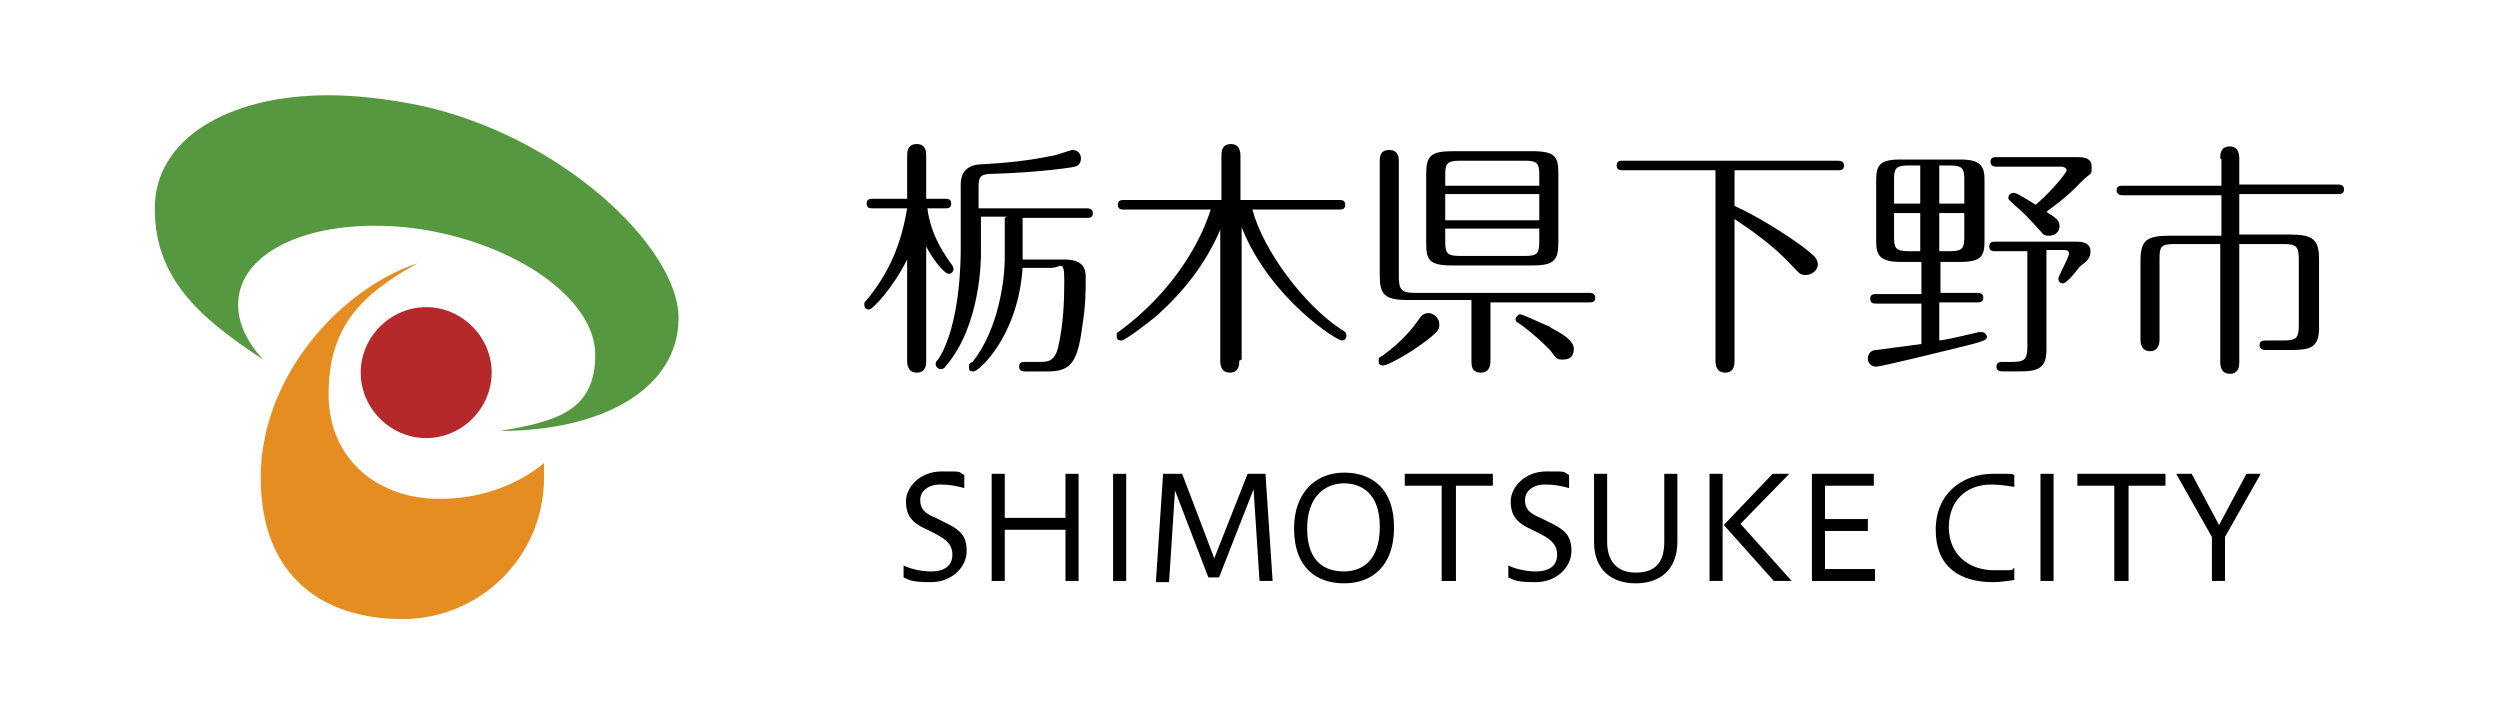
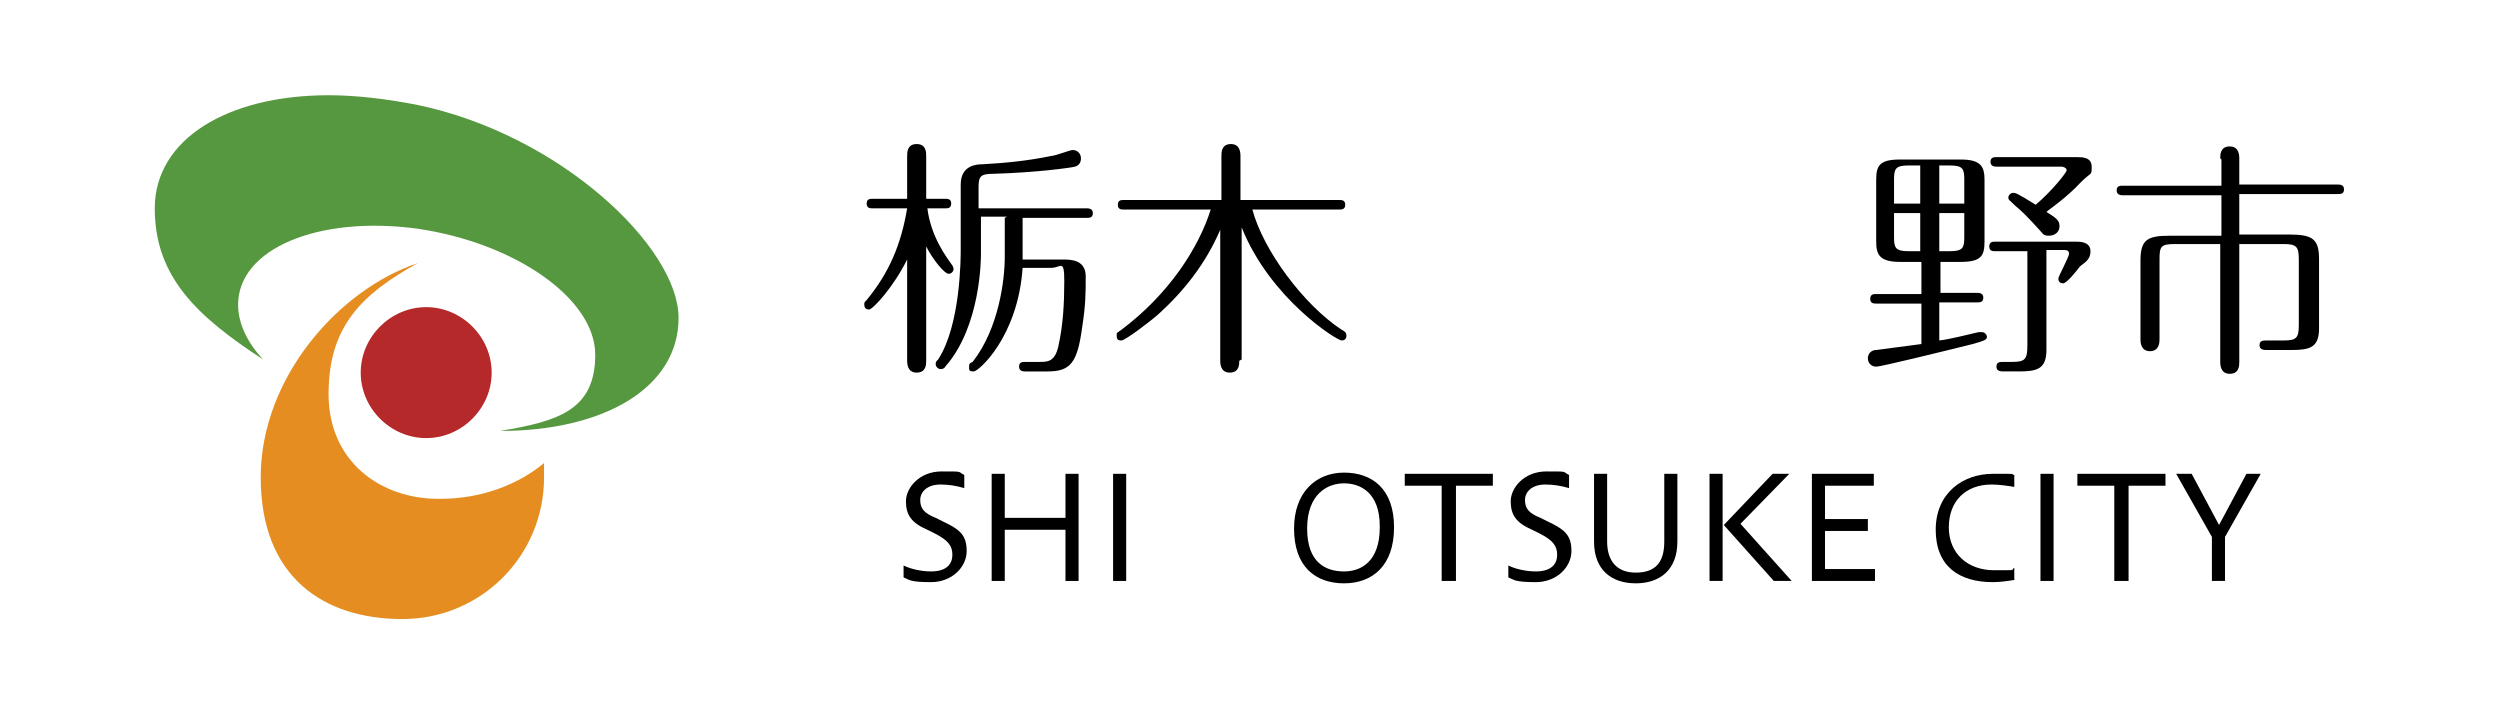
<svg xmlns="http://www.w3.org/2000/svg" width="210" height="60" version="1.1" viewBox="0 0 210 60">
  <defs>
    <style>
      .cls-1 {
        fill: #b6292a;
      }

      .cls-2 {
        fill: #e58d21;
      }

      .cls-3 {
        fill: #56983f;
      }

      .cls-4 {
        fill: #fff;
      }
    </style>
  </defs>
  <g>
    <g id="_レイヤー_1" data-name="レイヤー_1">
      <rect class="cls-4" width="210" height="60" />
      <g>
        <path class="cls-3" d="M35,8.8c-2.6-.5-5.1-.8-7.4-.8-8.5,0-14.6,3.7-14.6,9.5s3.6,9.1,9.1,12.7c-1.3-1.4-2.1-3-2.1-4.6,0-4.7,6.7-7.5,15-6.4,8.3,1.2,15,5.9,15,10.6s-3.2,5.6-8,6.4c8.7,0,15-3.6,15-9.5s-9.9-15.4-22-17.9" />
        <path class="cls-2" d="M36.8,41.9c-4.8,0-9.2-3.1-9.2-8.8s2.8-8.4,7.5-11c-6.6,2.2-13.2,9.6-13.2,18s5.3,11.9,11.9,11.9,11.9-5.3,11.9-11.9,0-.8,0-1.2c-2.3,1.9-5.4,3-8.7,3" />
        <path class="cls-1" d="M41.3,31.3c0,3-2.5,5.5-5.5,5.5s-5.5-2.5-5.5-5.5,2.5-5.5,5.5-5.5,5.5,2.5,5.5,5.5" />
      </g>
      <g>
        <path d="M77.8,30.3c0,.3,0,1-.8,1s-.8-.8-.8-1v-8.5c-1.2,2.4-2.9,4.2-3.2,4.2s-.4-.2-.4-.4,0-.2.2-.4c1.9-2.3,2.9-4.7,3.4-7.7h-2.9c-.2,0-.5,0-.5-.4s.3-.4.5-.4h2.9v-3.6c0-.3,0-1,.8-1s.8.7.8,1v3.6h1.6c.2,0,.5,0,.5.4s-.3.4-.5.4h-1.5c.3,2.4,1.6,4.1,2.1,4.8,0,0,.1.2.1.3,0,.2-.2.4-.4.4-.4,0-1.4-1.3-1.9-2.3v9.6ZM84.6,18.2h-2.2v3.1c0,.4,0,6.1-3,9.5-.1.2-.3.2-.4.2-.2,0-.4-.2-.4-.4s0-.2.2-.4c1.9-2.9,1.9-8.6,1.9-9.2v-5.5c0-1.6,1.3-1.7,1.8-1.7,1.9-.1,3.9-.3,5.8-.7.3,0,1.6-.5,1.8-.5.4,0,.7.3.7.7s-.2.6-.5.7c-.4.1-3.3.5-6.9.6-1,0-1.2.2-1.2,1.1v1.8h9.1c.1,0,.5,0,.5.4s-.3.4-.5.4h-5.4v3.5h3.4c.6,0,1.9,0,1.9,1.4s0,2.4-.3,4.3c-.4,3-1,3.7-2.9,3.7h-1.9c-.1,0-.5,0-.5-.4s.3-.4.5-.4h1.2c.7,0,1.3,0,1.6-1.3.4-1.8.5-3.6.5-5.5s-.3-1.1-1.1-1.1h-2.4c-.4,5.8-3.7,8.7-4.1,8.7s-.4-.1-.4-.4.1-.3.3-.4c2.2-2.8,2.7-6.9,2.7-8.8v-3.3Z" />
        <path d="M104.1,30.3c0,.3,0,1-.8,1s-.8-.8-.8-1v-11c-1.2,2.8-3,5.1-5.2,7.1-.8.7-2.8,2.2-3.1,2.2s-.4-.1-.4-.4,0-.2.4-.5c4-3,6.5-6.9,7.5-10.1h-7.3c-.2,0-.5,0-.5-.4s.3-.4.5-.4h8.2v-3.7c0-.3,0-1,.8-1s.8.8.8,1v3.7h8.3c.2,0,.5,0,.5.4s-.3.4-.5.4h-7.3c.9,3.4,4.3,8,7.5,10.1.2.1.4.2.4.5s-.2.4-.4.4c-.4,0-6-3.5-8.4-9.5v11.1Z" />
-         <path d="M120.9,27.3c0,.3,0,.5-1.2,1.4-1.6,1.2-3.2,2-3.5,2s-.4-.1-.4-.4.1-.3.3-.4c1.8-1.3,2.6-2.4,3.1-3.1.2-.3.4-.5.8-.5s.9.4.9.9ZM125.2,25.2v5.1c0,.2,0,1-.8,1s-.8-.6-.8-1v-5.1h-5.4c-1.9,0-2.3-.5-2.3-2v-9.7c0-.3,0-.9.8-.9s.8.7.8.9v9.7c0,1.1.2,1.4,1.3,1.4h14.7c.1,0,.5,0,.5.4s-.3.4-.5.4h-8.3ZM130.9,20.4c0,1.5-.4,1.9-2.2,1.9h-6.7c-2,0-2.2-.5-2.2-1.9v-5.8c0-1.5.4-1.9,2.2-1.9h6.7c2,0,2.2.5,2.2,1.9v5.8ZM129.3,15.6v-.9c0-1-.2-1.2-1.2-1.2h-5.5c-1.1,0-1.2.3-1.2,1.2v.9h7.9ZM129.3,18.5v-2.2h-7.9v2.2h7.9ZM121.4,19.2v1.1c0,.9.1,1.2,1.2,1.2h5.5c1,0,1.2-.2,1.2-1.2v-1.1h-7.9ZM130.2,27.5c1,.5,2,1.1,2,1.8s-.4.9-.9.9-.5,0-1.1-.8c-1.2-1.2-2.1-1.9-2.7-2.3-.1,0-.2-.2-.2-.3s.2-.4.4-.4,2.1.9,2.6,1.1Z" />
-         <path d="M145.7,17.3c1.8.8,4.2,2.3,5.7,3.4.9.7,1.3,1,1.3,1.5s-.5.9-1,.9-.5-.1-1.1-.7c-1.9-2.1-4.2-3.5-4.9-4v11.9c0,.3,0,1-.8,1s-.8-.8-.8-1v-16h-7.8c-.2,0-.5,0-.5-.4s.3-.4.5-.4h18.1c.1,0,.5,0,.5.4s-.3.4-.5.4h-8.7v2.9Z" />
        <path d="M162.9,24.6h3.2c.1,0,.5,0,.5.4s-.3.4-.5.4h-3.2v3.2c.9-.1,2.4-.5,3.3-.7.2,0,.3,0,.3,0,.2,0,.4.2.4.4s-.1.3-1.2.6c-2.4.6-7.7,1.9-8.1,1.9s-.7-.3-.7-.7.3-.7.7-.7c1.6-.2,2.2-.3,3.8-.5v-3.4h-3.8c-.2,0-.5,0-.5-.4s.3-.4.5-.4h3.8v-2.7h-1.8c-1.7,0-2-.6-2-1.7v-5.2c0-1.2.3-1.7,2-1.7h5.1c1.7,0,2,.6,2,1.7v5.2c0,1.2-.3,1.7-2,1.7h-1.7v2.7ZM161.3,13.9h-1c-1.1,0-1.2.3-1.2,1.2v2h2.2v-3.2ZM161.3,17.9h-2.2v2c0,.9.1,1.2,1.2,1.2h1v-3.2ZM162.9,17.1h2.1v-2c0-.9-.1-1.2-1.2-1.2h-.9v3.2ZM162.9,21.1h.9c1.1,0,1.2-.3,1.2-1.2v-2h-2.1v3.2ZM171.9,29.4c0,1.6-.8,1.8-2.3,1.8h-1.3c-.2,0-.6,0-.6-.4s.3-.4.6-.4h.7c1.1,0,1.3-.2,1.3-1.4v-7.9h-2.7c-.2,0-.5,0-.5-.4s.3-.4.5-.4h6.8c.3,0,1.2,0,1.2.8s-.6,1-.9,1.3c-.3.4-1.1,1.4-1.4,1.4s-.4-.2-.4-.4.9-1.8.9-2.1-.3-.3-.4-.3h-1.5v8.2ZM174.5,13.2c.4,0,1.2,0,1.2.8s0,.4-.9,1.3c-1.3,1.4-2.7,2.3-2.9,2.5.8.5,1.1.7,1.1,1.2s-.4.8-.9.8-.5-.2-.8-.5c-.9-1-1.6-1.7-2-2-.5-.5-.6-.5-.6-.7,0-.2.2-.4.4-.4s.3,0,1.9,1c1.3-1.1,2.6-2.7,2.6-2.9s-.3-.3-.4-.3h-5.5c-.1,0-.5,0-.5-.4s.3-.4.5-.4h6.8Z" />
        <path d="M186.5,13.3c0-.3,0-1,.8-1s.8.8.8,1v2.2h8.3c.1,0,.5,0,.5.4s-.3.4-.5.4h-8.3v3.4h4.2c2,0,2.5.4,2.5,2.1v5.8c0,1.6-.8,1.8-2.3,1.8h-2.1c-.2,0-.6,0-.6-.4s.3-.4.6-.4h1.4c1.1,0,1.3-.2,1.3-1.3v-5.5c0-1.1-.2-1.3-1.3-1.3h-3.7v9.9c0,.3,0,1-.8,1s-.8-.8-.8-1v-9.9h-3.8c-1.2,0-1.3.2-1.3,1.3v6.7c0,.2,0,1-.8,1s-.8-.8-.8-1v-6.6c0-1.8.6-2.1,2.5-2.1h4.3v-3.4h-8.3c-.1,0-.5,0-.5-.4s.3-.4.5-.4h8.3v-2.2Z" />
      </g>
      <g>
        <path d="M75.9,47.5c.6.3,1.5.5,2.3.5,1.4,0,1.8-.7,1.8-1.4s-.3-1.2-1.5-1.8l-.6-.3c-1.4-.6-1.8-1.3-1.8-2.4s1.1-2.5,3-2.5,1.3,0,1.9.3v1.1c-.7-.2-1.3-.3-2-.3-1.1,0-1.7.6-1.7,1.3s.3,1.1,1.3,1.5l.6.3c1.5.7,2,1.2,2,2.5s-1.2,2.6-3,2.6-1.8-.2-2.3-.4v-1.1Z" />
        <path d="M83.3,48.8v-9h1.1v3.7h5.1v-3.7h1.1v9h-1.1v-4.3h-5.1v4.3h-1.1Z" />
        <path d="M93.5,48.8v-9h1.1v9h-1.1Z" />
-         <path d="M97.1,48.8l.6-9h1.6l2.7,7.1,2.8-7.1h1.5l.6,9h-1.1l-.5-7.7-2.9,7.4h-.9l-2.8-7.3-.5,7.7h-1.1Z" />
        <path d="M108.7,44.4c0-3,1.8-4.7,4.2-4.7s4.2,1.4,4.2,4.6-1.8,4.7-4.2,4.7-4.2-1.4-4.2-4.6ZM115.9,44.2c0-2.8-1.6-3.6-3-3.6s-3.1.9-3.1,3.8,1.6,3.6,3.1,3.6,3-.9,3-3.7Z" />
        <path d="M121.1,48.8v-8h-3.1v-1h7.4v1h-3.1v8h-1.1Z" />
        <path d="M126.7,47.5c.6.3,1.5.5,2.3.5,1.4,0,1.8-.7,1.8-1.4s-.3-1.2-1.5-1.8l-.6-.3c-1.4-.6-1.8-1.3-1.8-2.4s1.1-2.5,3-2.5,1.3,0,1.9.3v1.1c-.7-.2-1.3-.3-2-.3-1.1,0-1.7.6-1.7,1.3s.3,1.1,1.3,1.5l.6.3c1.5.7,2,1.2,2,2.5s-1.2,2.6-3,2.6-1.8-.2-2.3-.4v-1.1Z" />
        <path d="M139.8,39.8h1.1v5.7c0,2.4-1.5,3.5-3.5,3.5s-3.5-1.1-3.5-3.5v-5.7h1.1v5.7c0,1.6.8,2.6,2.4,2.6s2.4-.8,2.4-2.6v-5.7Z" />
        <path d="M143.6,48.8v-9h1.1v9h-1.1ZM149,48.8l-4.2-4.7,4.1-4.3h1.4l-4.1,4.2,4.3,4.8h-1.5Z" />
        <path d="M152.2,48.8v-9h5.2v1h-4.1v2.8h3.6v1h-3.6v3.2h4.2v1h-5.3Z" />
        <path d="M169.3,48.7c-.6.1-1.3.2-1.9.2-2.8,0-4.8-1.3-4.8-4.4s2.3-4.7,4.8-4.7,1.3,0,1.8.1v1c-.6-.1-1.3-.2-1.9-.2-2.2,0-3.6,1.4-3.6,3.6s1.6,3.6,3.8,3.6,1.3,0,1.7-.2v1Z" />
        <path d="M171.4,48.8v-9h1.1v9h-1.1Z" />
        <path d="M177.6,48.8v-8h-3.1v-1h7.4v1h-3.1v8h-1.1Z" />
        <path d="M185.8,48.8v-3.7l-3-5.3h1.3l2.3,4.3,2.3-4.3h1.2l-3,5.3v3.7h-1.2Z" />
      </g>
    </g>
  </g>
</svg>